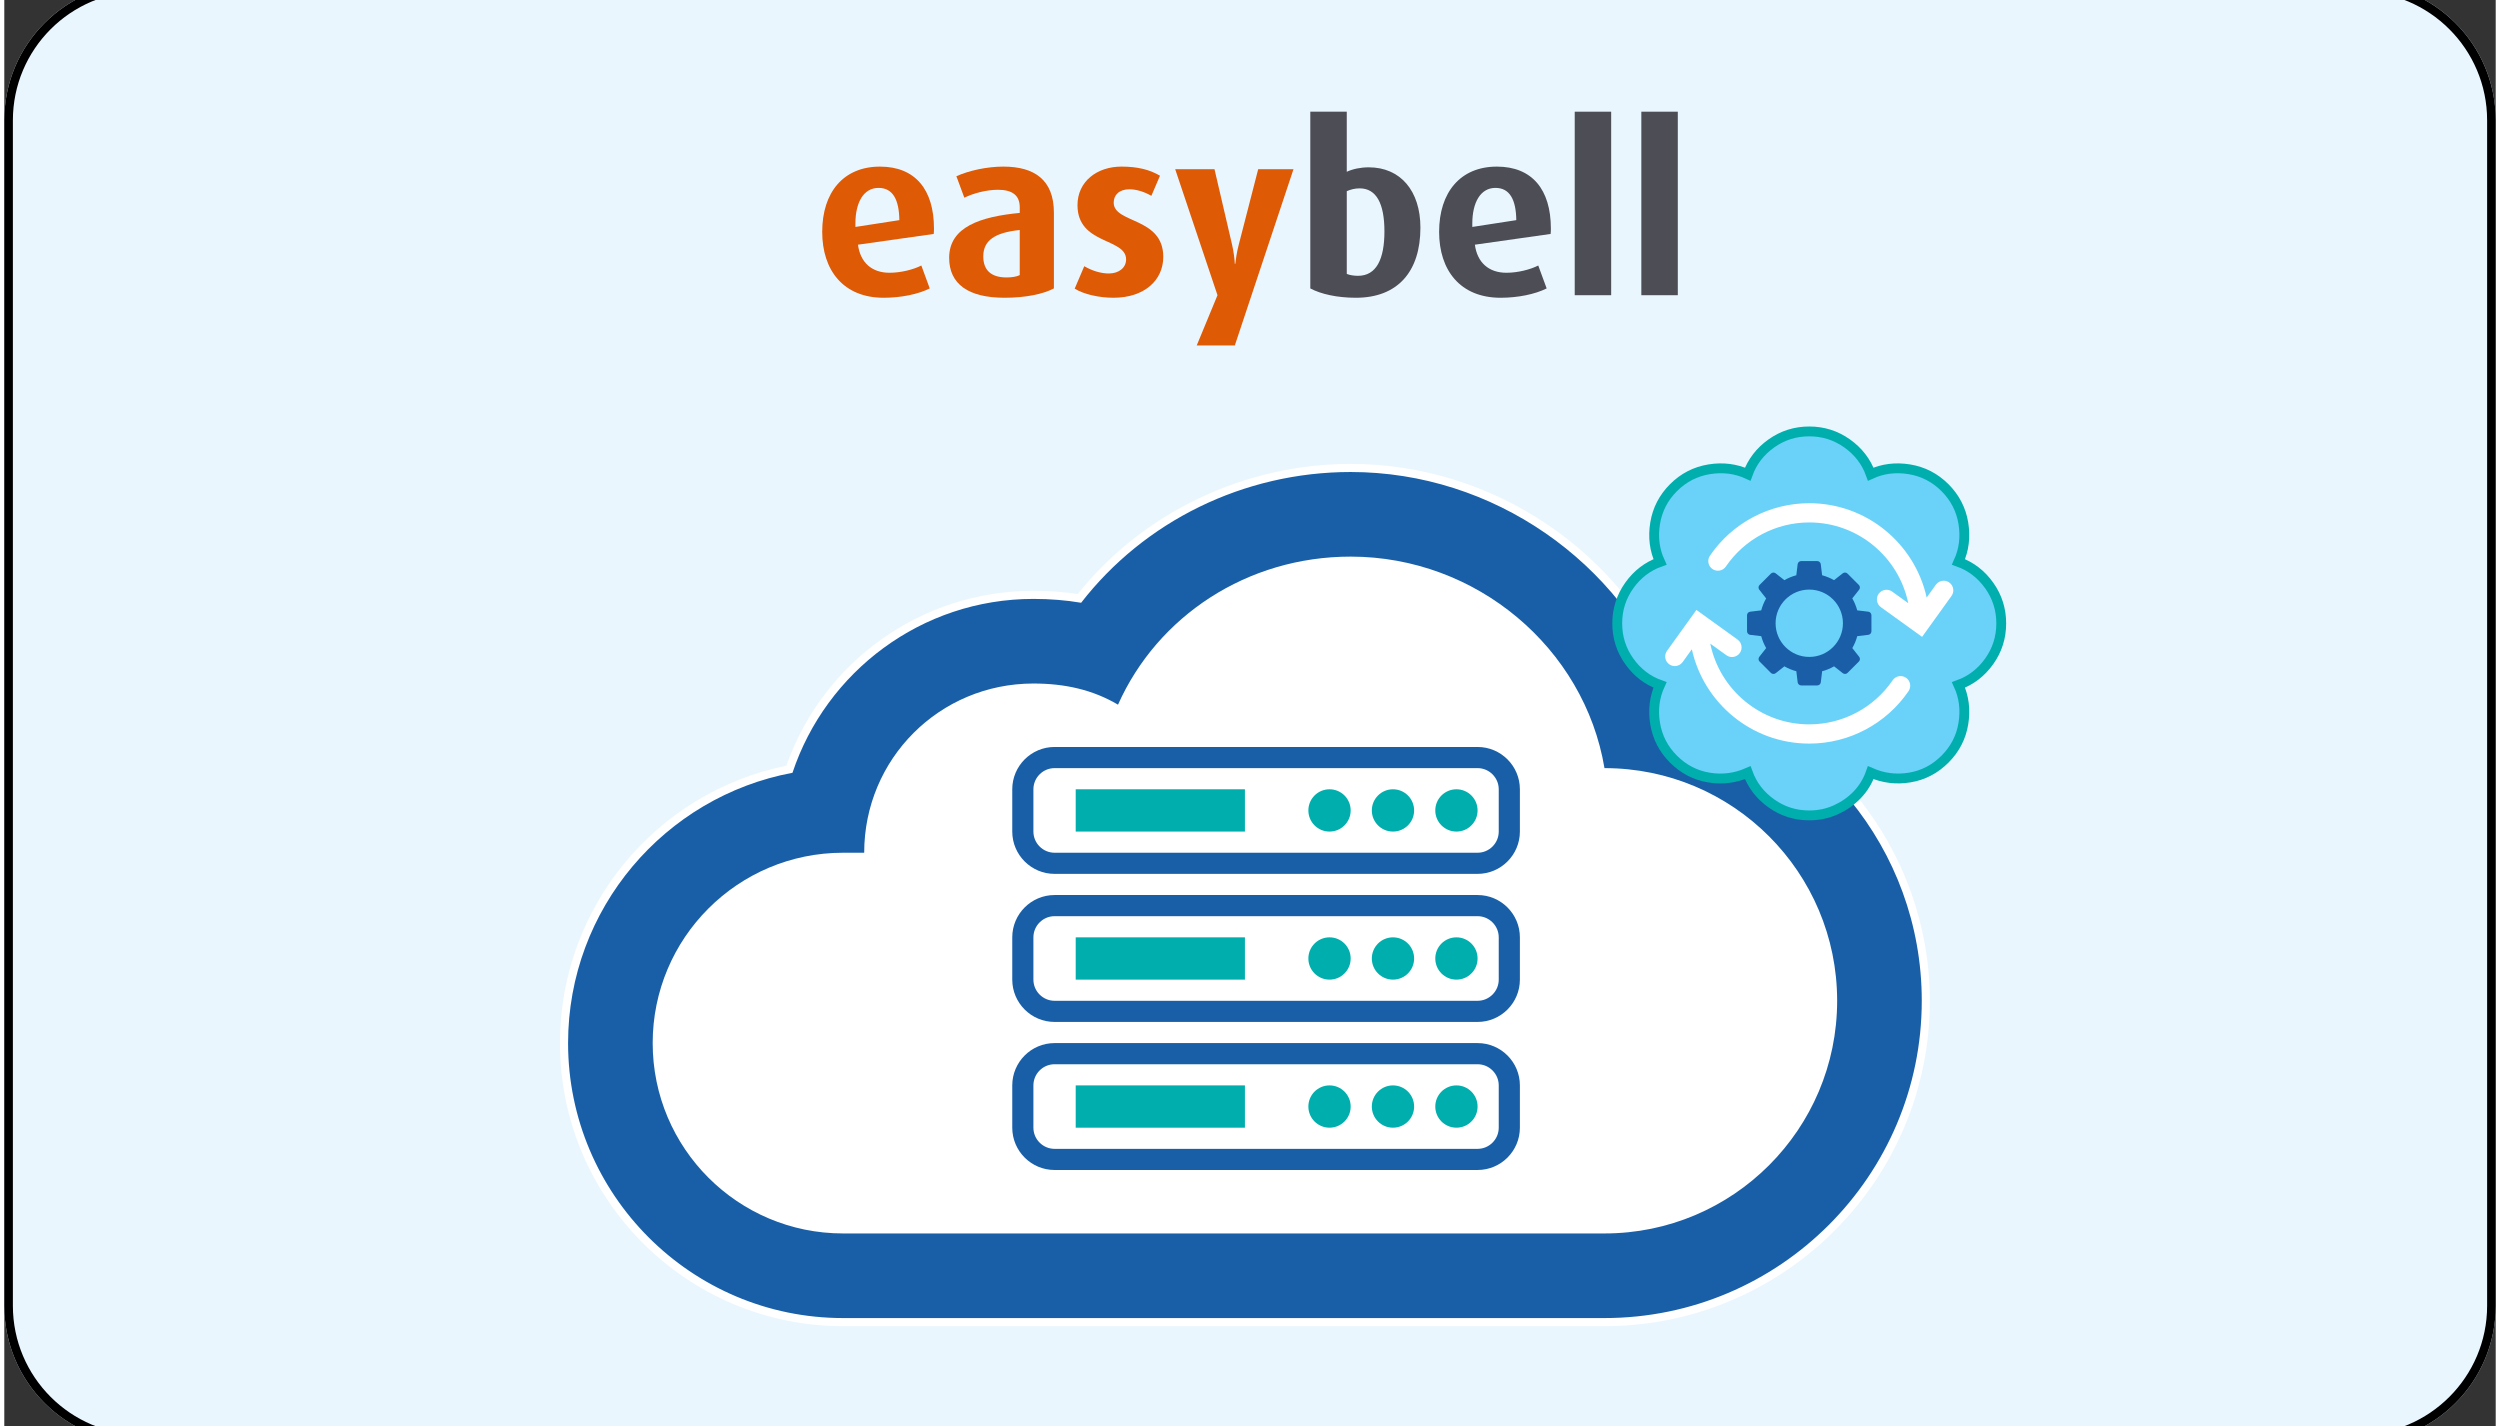
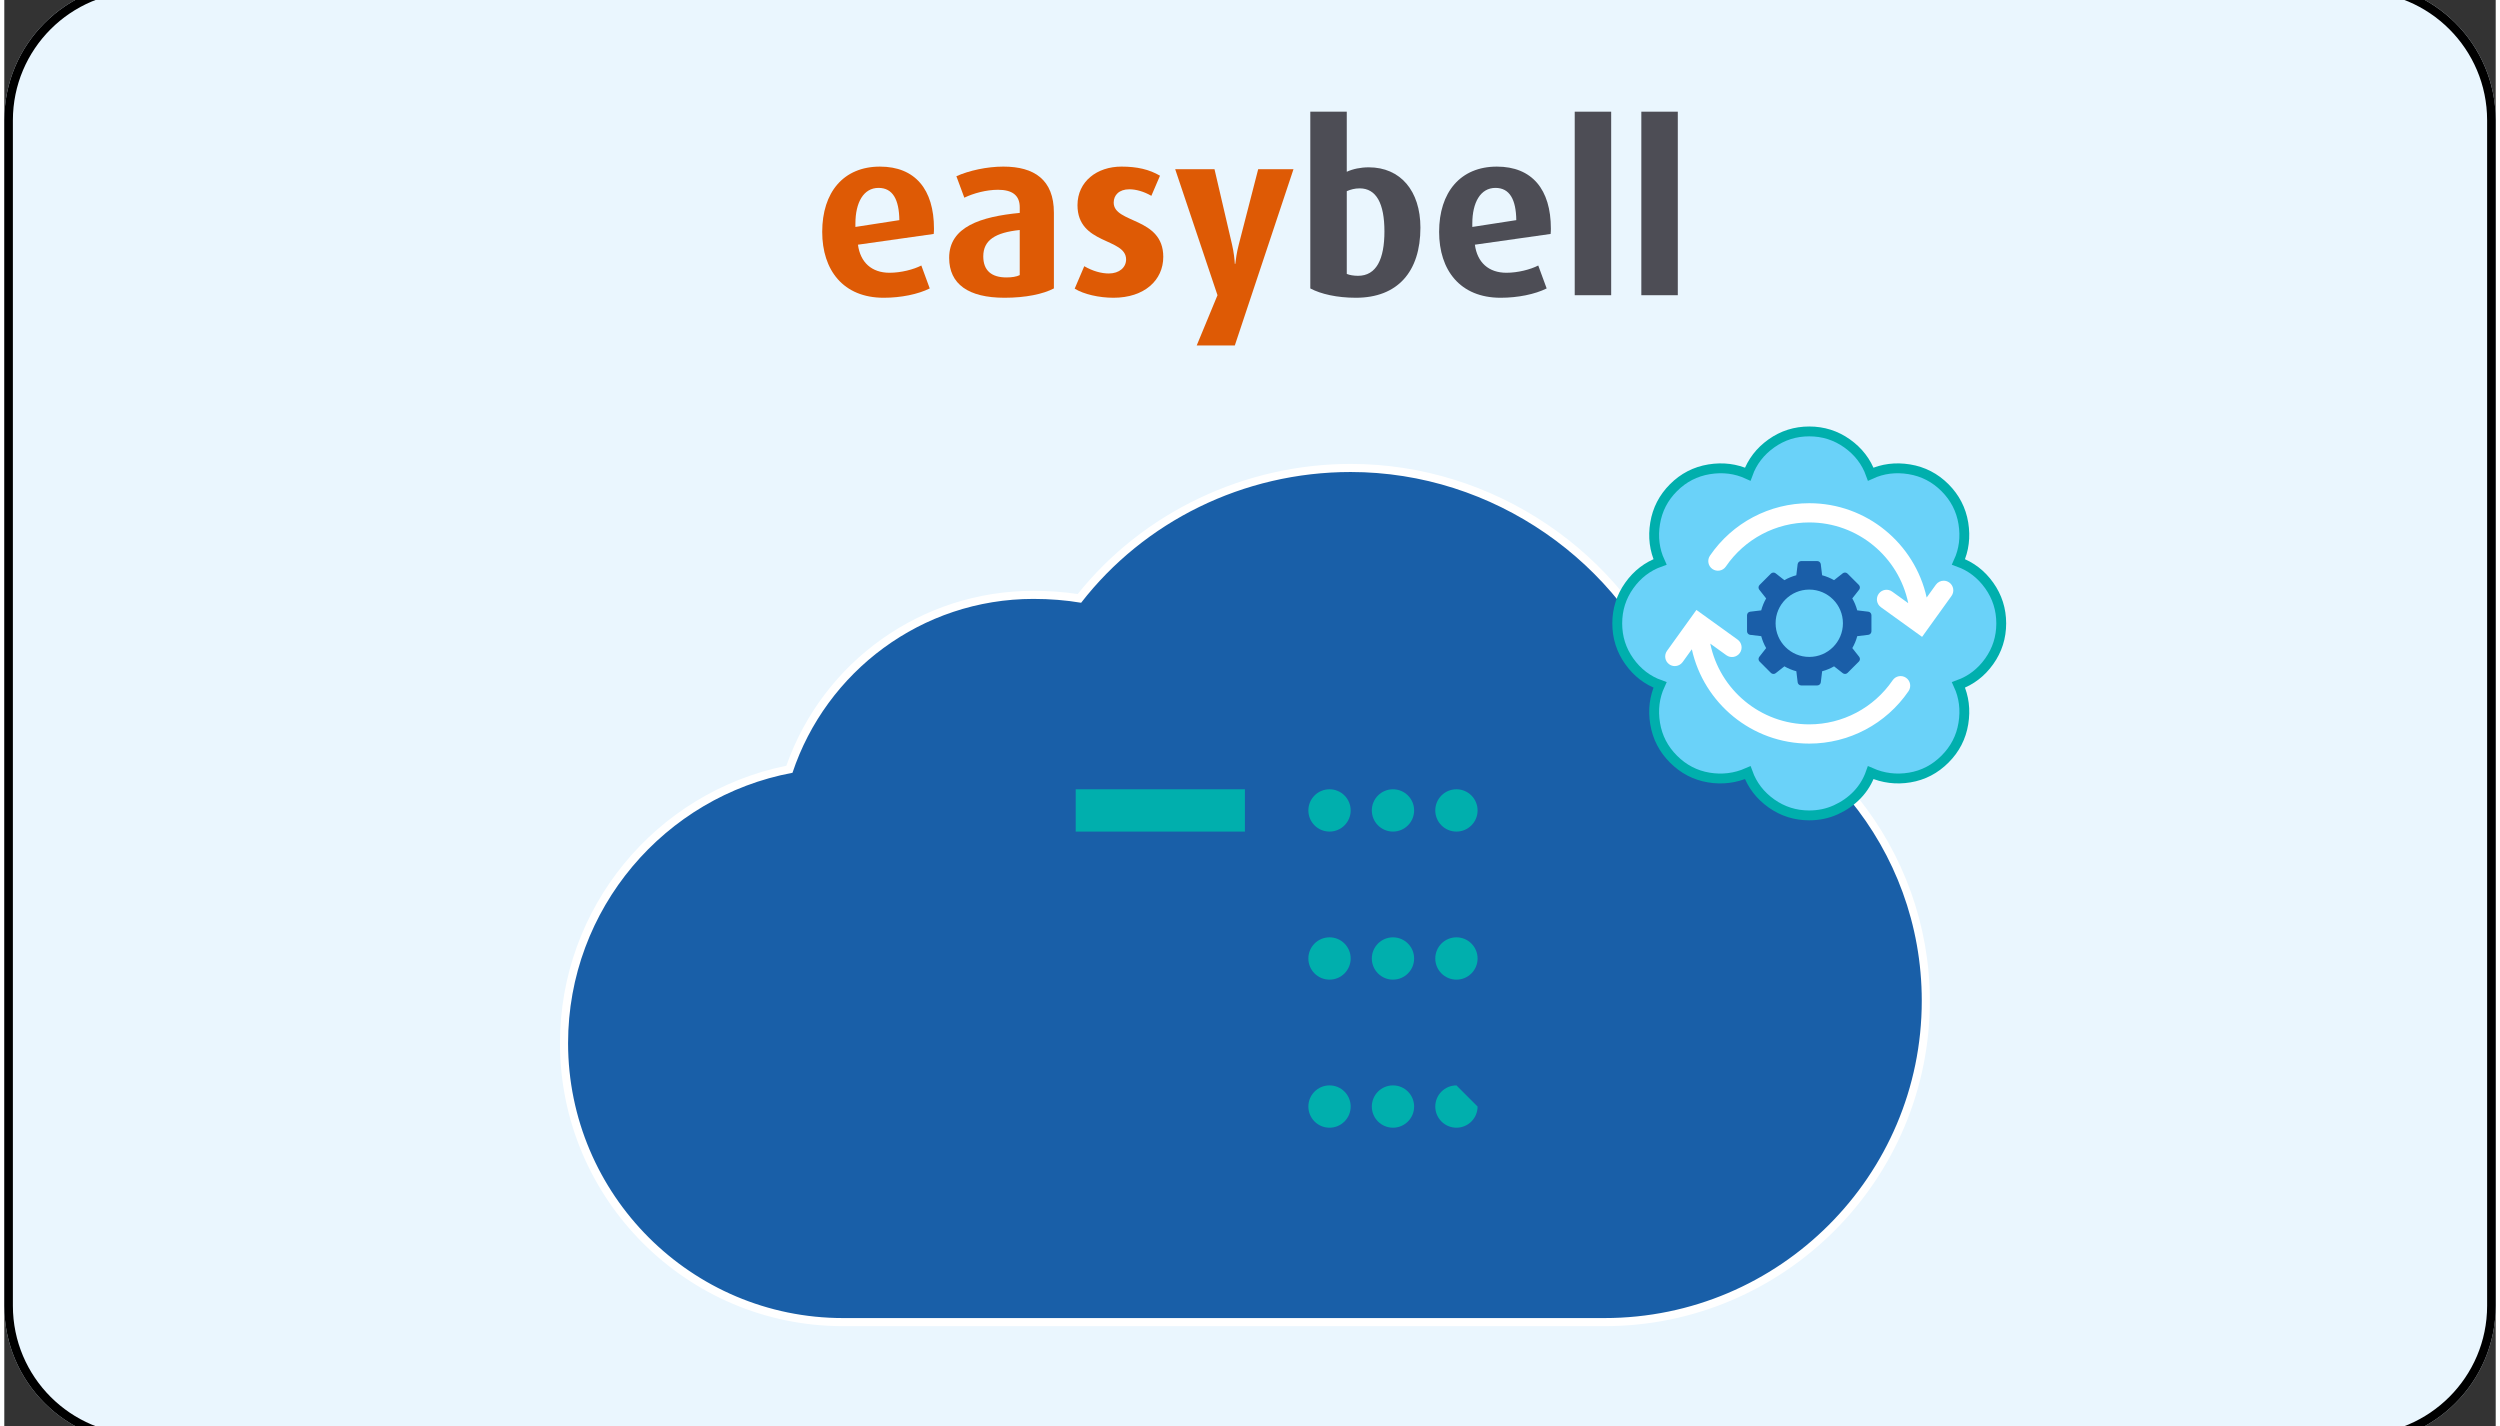
<svg xmlns="http://www.w3.org/2000/svg" xmlns:xlink="http://www.w3.org/1999/xlink" viewBox="0 2 290 166" width="291" height="166">
  <rect x="0" y="2" width="290" height="166" fill="#333333" stroke="none" />
  <svg version="1.1" x="0px" y="0px" width="290px" height="170px" viewBox="0 0 290 170" xml:space="preserve">
    <g id="Layer_1">
      <g>
        <path fill="#EAF6FE" d="M290,154c0,8.836-7.162,16-16,16H16c-8.836,0-16-7.164-16-16V15.999c0-8.837,7.164-16,16-16h258    c8.838,0,16,7.163,16,16V154z" />
      </g>
      <g>
        <g>
          <path fill="#DE5A05" d="M108.184,29.232l-8.817,1.25c0.272,2.072,1.607,3.268,3.674,3.268c1.335,0,2.804-0.381,3.702-0.845     l0.979,2.669c-1.361,0.679-3.346,1.086-5.36,1.086c-4.708,0-7.157-3.209-7.157-7.672c0-4.601,2.475-7.594,6.722-7.594     c4.108,0,6.287,2.67,6.287,7.212C108.213,28.825,108.213,28.932,108.184,29.232z M101.763,23.871     c-1.742,0-2.694,1.687-2.694,4.165v0.38l5.115-0.792C104.155,25.235,103.424,23.871,101.763,23.871z" />
          <path fill="#DE5A05" d="M116.428,36.659c-4.19,0-6.447-1.575-6.447-4.653c0-3.619,3.7-4.788,8.217-5.225v-0.652     c0-1.417-0.898-2.039-2.528-2.039c-1.362,0-2.859,0.405-3.923,0.92l-0.925-2.499c1.471-0.657,3.541-1.119,5.47-1.119     c3.591,0,5.881,1.526,5.881,5.361v8.819C120.92,36.227,118.905,36.659,116.428,36.659z M118.198,28.772     c-2.831,0.297-4.245,1.168-4.245,3.072c0,1.636,0.951,2.45,2.695,2.45c0.625,0,1.17-0.082,1.549-0.271V28.772z" />
          <path fill="#DE5A05" d="M129.11,36.659c-1.687,0-3.456-0.406-4.517-1.058l1.115-2.615c0.979,0.57,1.985,0.847,2.857,0.847     c1.225,0,2.013-0.709,2.013-1.633c0-2.534-5.658-1.691-5.658-6.316c0-2.774,2.285-4.492,5.114-4.492     c1.823,0,3.238,0.326,4.49,1.061l-1.006,2.341c-0.845-0.49-1.77-0.761-2.559-0.761c-1.198,0-1.824,0.68-1.824,1.55     c0,2.452,5.771,1.663,5.771,6.315C134.907,34.62,132.702,36.659,129.11,36.659z" />
          <path fill="#DE5A05" d="M143.232,42.213h-4.435l2.419-5.85l-4.925-14.671h4.576l2.041,8.767c0.216,0.921,0.297,1.766,0.325,2.257     h0.055c0.054-0.462,0.162-1.336,0.408-2.257l2.258-8.767h4.109L143.232,42.213z" />
          <path fill="#4D4D55" d="M157.326,36.659c-2.203,0-4.081-0.433-5.307-1.086V15h4.245v6.993c0.71-0.325,1.607-0.517,2.56-0.517     c3.673,0,6.013,2.723,6.013,7.021C164.838,33.64,162.17,36.659,157.326,36.659z M157.763,23.925     c-0.574,0-1.062,0.139-1.498,0.327v9.632c0.327,0.139,0.816,0.22,1.307,0.22c2.15,0,3.076-1.959,3.076-5.171     C160.647,25.668,159.694,23.925,157.763,23.925z" />
          <path fill="#4D4D55" d="M179.993,29.232l-8.817,1.25c0.273,2.072,1.607,3.268,3.675,3.268c1.331,0,2.802-0.381,3.701-0.845     l0.979,2.669c-1.359,0.679-3.349,1.086-5.361,1.086c-4.71,0-7.157-3.209-7.157-7.672c0-4.601,2.474-7.594,6.722-7.594     c4.109,0,6.286,2.67,6.286,7.212C180.021,28.825,180.021,28.932,179.993,29.232z M173.572,23.871     c-1.741,0-2.696,1.687-2.696,4.165v0.38l5.12-0.792C175.967,25.235,175.23,23.871,173.572,23.871z" />
          <path fill="#4D4D55" d="M182.797,36.363V15h4.243v21.363H182.797z" />
          <path fill="#4D4D55" d="M190.551,36.363V15h4.245v21.363H190.551z" />
        </g>
      </g>
      <g>
        <defs>
          <path id="SVGID_00000037689819513481529810000000964094203428075446_" d="M290,154.001c0,8.836-7.162,16-16,16H16     c-8.836,0-16-7.164-16-16V16C0,7.163,7.164,0,16,0h258c8.838,0,16,7.163,16,16V154.001z" />
        </defs>
        <clipPath id="SVGID_00000122720100766108420310000012228138516012081314_">
          <use xlink:href="#SVGID_00000037689819513481529810000000964094203428075446_" overflow="visible" />
        </clipPath>
      </g>
      <g>
        <path d="M274,1c8.271,0,15,6.729,15,15v138.001c0,8.271-6.729,15-15,15H16c-8.271,0-15-6.729-15-15V16C1,7.729,7.729,1,16,1H274     M274,0H16C7.164,0,0,7.163,0,16v138.001c0,8.836,7.164,16,16,16h258c8.838,0,16-7.164,16-16V16C290,7.163,282.838,0,274,0L274,0z    " />
      </g>
      <g>
        <g>
          <g>
            <g>
              <path fill="#195FA8" d="M97.63,155.893c-17.908,0-32.477-14.569-32.477-32.477c0-15.541,11.016-28.902,26.234-31.875       c4.166-12.153,15.544-20.298,28.401-20.298c1.856,0,3.657,0.138,5.356,0.41c7.488-9.511,19.269-15.182,31.574-15.182       c16.483,0,31.547,10.231,37.567,25.487c17.039,3.737,29.378,19.061,29.378,36.534c0,20.623-16.778,37.401-37.401,37.401H97.63z       " />
              <path fill="#FFFFFF" d="M156.718,56.942c16.605,0,31.448,10.512,37.221,25.423c16.692,3.542,29.254,18.396,29.254,36.127       c0,20.364-16.567,36.93-36.93,36.93h-2.462H97.63c-17.648,0-32.006-14.357-32.006-32.006c0-15.639,11.275-28.693,26.121-31.464       c3.907-11.746,15.002-20.239,28.043-20.239c1.94,0,3.788,0.149,5.556,0.449C132.674,62.709,144.217,56.942,156.718,56.942        M156.718,56c-12.355,0-24.188,5.652-31.772,15.146c-1.644-0.248-3.376-0.374-5.158-0.374       c-12.968,0-24.455,8.159-28.758,20.361c-15.3,3.119-26.349,16.608-26.349,32.284c0,18.167,14.781,32.948,32.948,32.948h86.17       h2.462c20.883,0,37.872-16.989,37.872-37.872c0-17.609-12.377-33.063-29.504-36.94C188.48,66.247,173.31,56,156.718,56       L156.718,56z" />
            </g>
-             <path fill="#FFFFFF" d="M156.718,66.79c14.642,0,27.203,10.643,29.544,24.619c-0.035,0-0.069,0.001,0,0.001      c14.957,0,27.082,12.125,27.082,27.082c0,14.957-12.125,27.082-27.082,27.082c-0.83,0-2.462,0-2.462,0H97.63      c-12.238,0-22.158-9.921-22.158-22.158c0-12.238,9.921-22.158,22.158-22.158c0.773,0,2.462,0,2.462,0c0,0.002,0,0.003,0,0.003      s0-0.002,0-0.003c0-10.926,8.77-19.696,19.696-19.696c3.666,0,6.904,0.724,9.848,2.462      C134.242,73.7,144.683,66.79,156.718,66.79" />
            <path fill="#003E71" d="M186.293,91.409c0.015,0,0.015,0-0.031,0.001c0,0,0,0,0-0.001      C186.274,91.409,186.286,91.409,186.293,91.409" />
          </g>
          <g>
            <path fill="#195FA8" d="M171.491,91.41c1.354,0,2.462,1.108,2.462,2.462v4.924c0,1.354-1.108,2.462-2.462,2.462h-49.24      c-1.354,0-2.462-1.108-2.462-2.462v-4.924c0-1.354,1.108-2.462,2.462-2.462H171.491 M171.491,88.948h-49.24      c-2.715,0-4.924,2.209-4.924,4.924v4.924c0,2.715,2.209,4.924,4.924,4.924h49.24c2.715,0,4.924-2.209,4.924-4.924v-4.924      C176.415,91.157,174.206,88.948,171.491,88.948L171.491,88.948z" />
            <g>
              <rect x="124.712" y="93.872" fill="#00AFAD" width="19.696" height="4.924" />
            </g>
            <path fill="#00AFAD" d="M171.491,96.334c0,1.36-1.102,2.462-2.462,2.462c-1.36,0-2.462-1.102-2.462-2.462      s1.102-2.462,2.462-2.462C170.388,93.872,171.491,94.974,171.491,96.334z" />
            <path fill="#00AFAD" d="M164.104,96.334c0,1.36-1.102,2.462-2.462,2.462c-1.36,0-2.462-1.102-2.462-2.462      s1.102-2.462,2.462-2.462C163.002,93.872,164.104,94.974,164.104,96.334z" />
            <path fill="#00AFAD" d="M156.718,96.334c0,1.36-1.102,2.462-2.462,2.462c-1.36,0-2.462-1.102-2.462-2.462      s1.102-2.462,2.462-2.462C155.616,93.872,156.718,94.974,156.718,96.334z" />
          </g>
          <g>
-             <path fill="#195FA8" d="M171.491,108.644c1.354,0,2.462,1.108,2.462,2.462v4.924c0,1.354-1.108,2.462-2.462,2.462h-49.24      c-1.354,0-2.462-1.108-2.462-2.462v-4.924c0-1.354,1.108-2.462,2.462-2.462H171.491 M171.491,106.182h-49.24      c-2.715,0-4.924,2.209-4.924,4.924v4.924c0,2.715,2.209,4.924,4.924,4.924h49.24c2.715,0,4.924-2.209,4.924-4.924v-4.924      C176.415,108.391,174.206,106.182,171.491,106.182L171.491,106.182z" />
            <g>
-               <rect x="124.712" y="111.106" fill="#00AFAD" width="19.696" height="4.924" />
-             </g>
+               </g>
            <path fill="#00AFAD" d="M171.491,113.568c0,1.36-1.102,2.462-2.462,2.462c-1.36,0-2.462-1.102-2.462-2.462      c0-1.36,1.102-2.462,2.462-2.462C170.388,111.106,171.491,112.208,171.491,113.568z" />
            <path fill="#00AFAD" d="M164.104,113.568c0,1.36-1.102,2.462-2.462,2.462c-1.36,0-2.462-1.102-2.462-2.462      c0-1.36,1.102-2.462,2.462-2.462C163.002,111.106,164.104,112.208,164.104,113.568z" />
            <path fill="#00AFAD" d="M156.718,113.568c0,1.36-1.102,2.462-2.462,2.462c-1.36,0-2.462-1.102-2.462-2.462      c0-1.36,1.102-2.462,2.462-2.462C155.616,111.106,156.718,112.208,156.718,113.568z" />
          </g>
          <g>
            <path fill="#195FA8" d="M171.491,125.878c1.354,0,2.462,1.108,2.462,2.462v4.924c0,1.354-1.108,2.462-2.462,2.462h-49.24      c-1.354,0-2.462-1.108-2.462-2.462v-4.924c0-1.354,1.108-2.462,2.462-2.462H171.491 M171.491,123.416h-49.24      c-2.715,0-4.924,2.209-4.924,4.924v4.924c0,2.715,2.209,4.924,4.924,4.924h49.24c2.715,0,4.924-2.209,4.924-4.924v-4.924      C176.415,125.625,174.206,123.416,171.491,123.416L171.491,123.416z" />
            <g>
-               <rect x="124.712" y="128.34" fill="#00AFAD" width="19.696" height="4.924" />
-             </g>
-             <path fill="#00AFAD" d="M171.491,130.802c0,1.36-1.102,2.462-2.462,2.462c-1.36,0-2.462-1.102-2.462-2.462      c0-1.36,1.102-2.462,2.462-2.462C170.388,128.34,171.491,129.442,171.491,130.802z" />
+               </g>
+             <path fill="#00AFAD" d="M171.491,130.802c0,1.36-1.102,2.462-2.462,2.462c-1.36,0-2.462-1.102-2.462-2.462      c0-1.36,1.102-2.462,2.462-2.462z" />
            <path fill="#00AFAD" d="M164.104,130.802c0,1.36-1.102,2.462-2.462,2.462c-1.36,0-2.462-1.102-2.462-2.462      c0-1.36,1.102-2.462,2.462-2.462C163.002,128.34,164.104,129.442,164.104,130.802z" />
            <path fill="#00AFAD" d="M156.718,130.802c0,1.36-1.102,2.462-2.462,2.462c-1.36,0-2.462-1.102-2.462-2.462      c0-1.36,1.102-2.462,2.462-2.462C155.616,128.34,156.718,129.442,156.718,130.802z" />
          </g>
        </g>
      </g>
      <g>
        <path fill="#6AD2F9" stroke="#00AFAD" stroke-width="1.147" stroke-miterlimit="10" d="M231.047,70.156    c0.93,1.309,1.397,2.78,1.397,4.408c0,1.63-0.467,3.099-1.397,4.408c-0.932,1.309-2.125,2.226-3.579,2.75    c0.64,1.397,0.829,2.896,0.567,4.496c-0.262,1.602-0.975,2.983-2.139,4.146c-1.165,1.163-2.531,1.877-4.103,2.139    c-1.571,0.262-3.086,0.072-4.539-0.567c-0.349,0.989-0.873,1.846-1.571,2.575c-0.698,0.727-1.528,1.309-2.488,1.746    c-0.96,0.436-1.994,0.655-3.099,0.655c-1.63,0-3.099-0.467-4.408-1.397c-1.309-0.932-2.226-2.125-2.75-3.579    c-1.455,0.64-2.968,0.829-4.539,0.567c-1.571-0.262-2.939-0.975-4.103-2.139c-1.165-1.163-1.877-2.545-2.139-4.146    c-0.262-1.6-0.074-3.099,0.567-4.496c-1.455-0.524-2.649-1.44-3.579-2.75c-0.932-1.309-1.397-2.778-1.397-4.408    c0-1.628,0.465-3.099,1.397-4.408c0.93-1.309,2.123-2.226,3.579-2.75c-0.641-1.397-0.829-2.894-0.567-4.496    c0.262-1.6,0.974-2.981,2.139-4.146c1.163-1.163,2.545-1.877,4.146-2.139c1.6-0.262,3.099-0.072,4.496,0.567    c0.524-1.454,1.44-2.647,2.75-3.579c1.309-0.93,2.778-1.397,4.408-1.397c1.628,0,3.099,0.467,4.408,1.397    c1.309,0.932,2.226,2.125,2.75,3.579c1.397-0.64,2.894-0.829,4.496-0.567c1.6,0.262,2.981,0.975,4.146,2.139    c1.163,1.165,1.877,2.547,2.139,4.146c0.262,1.602,0.072,3.099-0.567,4.496C228.922,67.93,230.115,68.846,231.047,70.156z" />
        <g>
          <path fill="#FFFFFF" d="M221.361,80.891c-0.511-0.349-1.207-0.218-1.556,0.293c-2.196,3.213-5.827,5.132-9.713,5.132     c-5.675,0-10.423-4.042-11.517-9.397l1.873,1.349c0.502,0.362,1.201,0.248,1.563-0.254c0.362-0.502,0.248-1.201-0.254-1.563     l-4.794-3.454l-3.424,4.762c-0.361,0.502-0.247,1.202,0.256,1.563c0.198,0.142,0.426,0.211,0.653,0.211     c0.348,0,0.691-0.162,0.91-0.466l1.072-1.491c1.383,6.272,6.982,10.979,13.664,10.979c4.626,0,8.948-2.283,11.562-6.108     C222.002,81.936,221.871,81.239,221.361,80.891z" />
          <path fill="#FFFFFF" d="M198.833,68.237c0.511,0.349,1.207,0.218,1.556-0.293c2.196-3.213,5.827-5.132,9.713-5.132     c5.675,0,10.423,4.042,11.517,9.397l-1.873-1.349c-0.502-0.362-1.201-0.248-1.563,0.254c-0.362,0.502-0.248,1.201,0.254,1.563     l4.794,3.454l3.424-4.762c0.361-0.502,0.247-1.202-0.256-1.563c-0.198-0.142-0.426-0.211-0.653-0.211     c-0.348,0-0.691,0.162-0.91,0.466l-1.072,1.491c-1.383-6.272-6.982-10.979-13.664-10.979c-4.626,0-8.948,2.283-11.562,6.108     C198.191,67.192,198.322,67.888,198.833,68.237z" />
          <path fill="#1A5EA8" d="M217.335,73.606v1.883c0,0.2-0.162,0.381-0.36,0.405l-1.291,0.155c-0.132,0.492-0.325,0.957-0.575,1.388     l0.804,1.021c0.123,0.158,0.109,0.401-0.033,0.541l-1.331,1.332c-0.141,0.141-0.383,0.155-0.54,0.033l-1.023-0.803     c-0.43,0.249-0.896,0.442-1.389,0.574l-0.155,1.291c-0.023,0.198-0.205,0.359-0.405,0.359h-1.883     c-0.199,0-0.381-0.161-0.405-0.359l-0.155-1.291c-0.492-0.131-0.958-0.325-1.389-0.574l-1.023,0.805     c-0.156,0.123-0.399,0.107-0.54-0.033l-1.33-1.332c-0.141-0.141-0.155-0.384-0.033-0.541l0.803-1.023     c-0.249-0.431-0.442-0.896-0.574-1.387l-1.292-0.155c-0.198-0.024-0.36-0.206-0.36-0.405v-1.883c0-0.2,0.162-0.382,0.36-0.405     l1.291-0.155c0.132-0.493,0.325-0.959,0.574-1.39l-0.803-1.021c-0.123-0.158-0.109-0.401,0.031-0.541l1.332-1.332     c0.141-0.141,0.384-0.155,0.54-0.033l1.022,0.803c0.43-0.249,0.896-0.442,1.389-0.574l0.155-1.292     c0.023-0.197,0.206-0.359,0.405-0.359h1.883c0.199,0,0.382,0.162,0.405,0.359l0.155,1.292c0.492,0.131,0.957,0.324,1.387,0.573     l1.023-0.804c0.158-0.123,0.401-0.108,0.541,0.033l1.331,1.332c0.142,0.141,0.156,0.384,0.033,0.541l-0.803,1.021     c0.249,0.432,0.442,0.898,0.574,1.39l1.292,0.155C217.175,73.225,217.335,73.406,217.335,73.606z M214.017,74.547     c0-2.165-1.755-3.919-3.919-3.919s-3.919,1.755-3.919,3.919c0,2.165,1.755,3.919,3.919,3.919     C212.263,78.467,214.017,76.712,214.017,74.547z" />
        </g>
      </g>
    </g>
    <g id="Navi">
</g>
    <g id="Maße">
</g>
  </svg>
</svg>